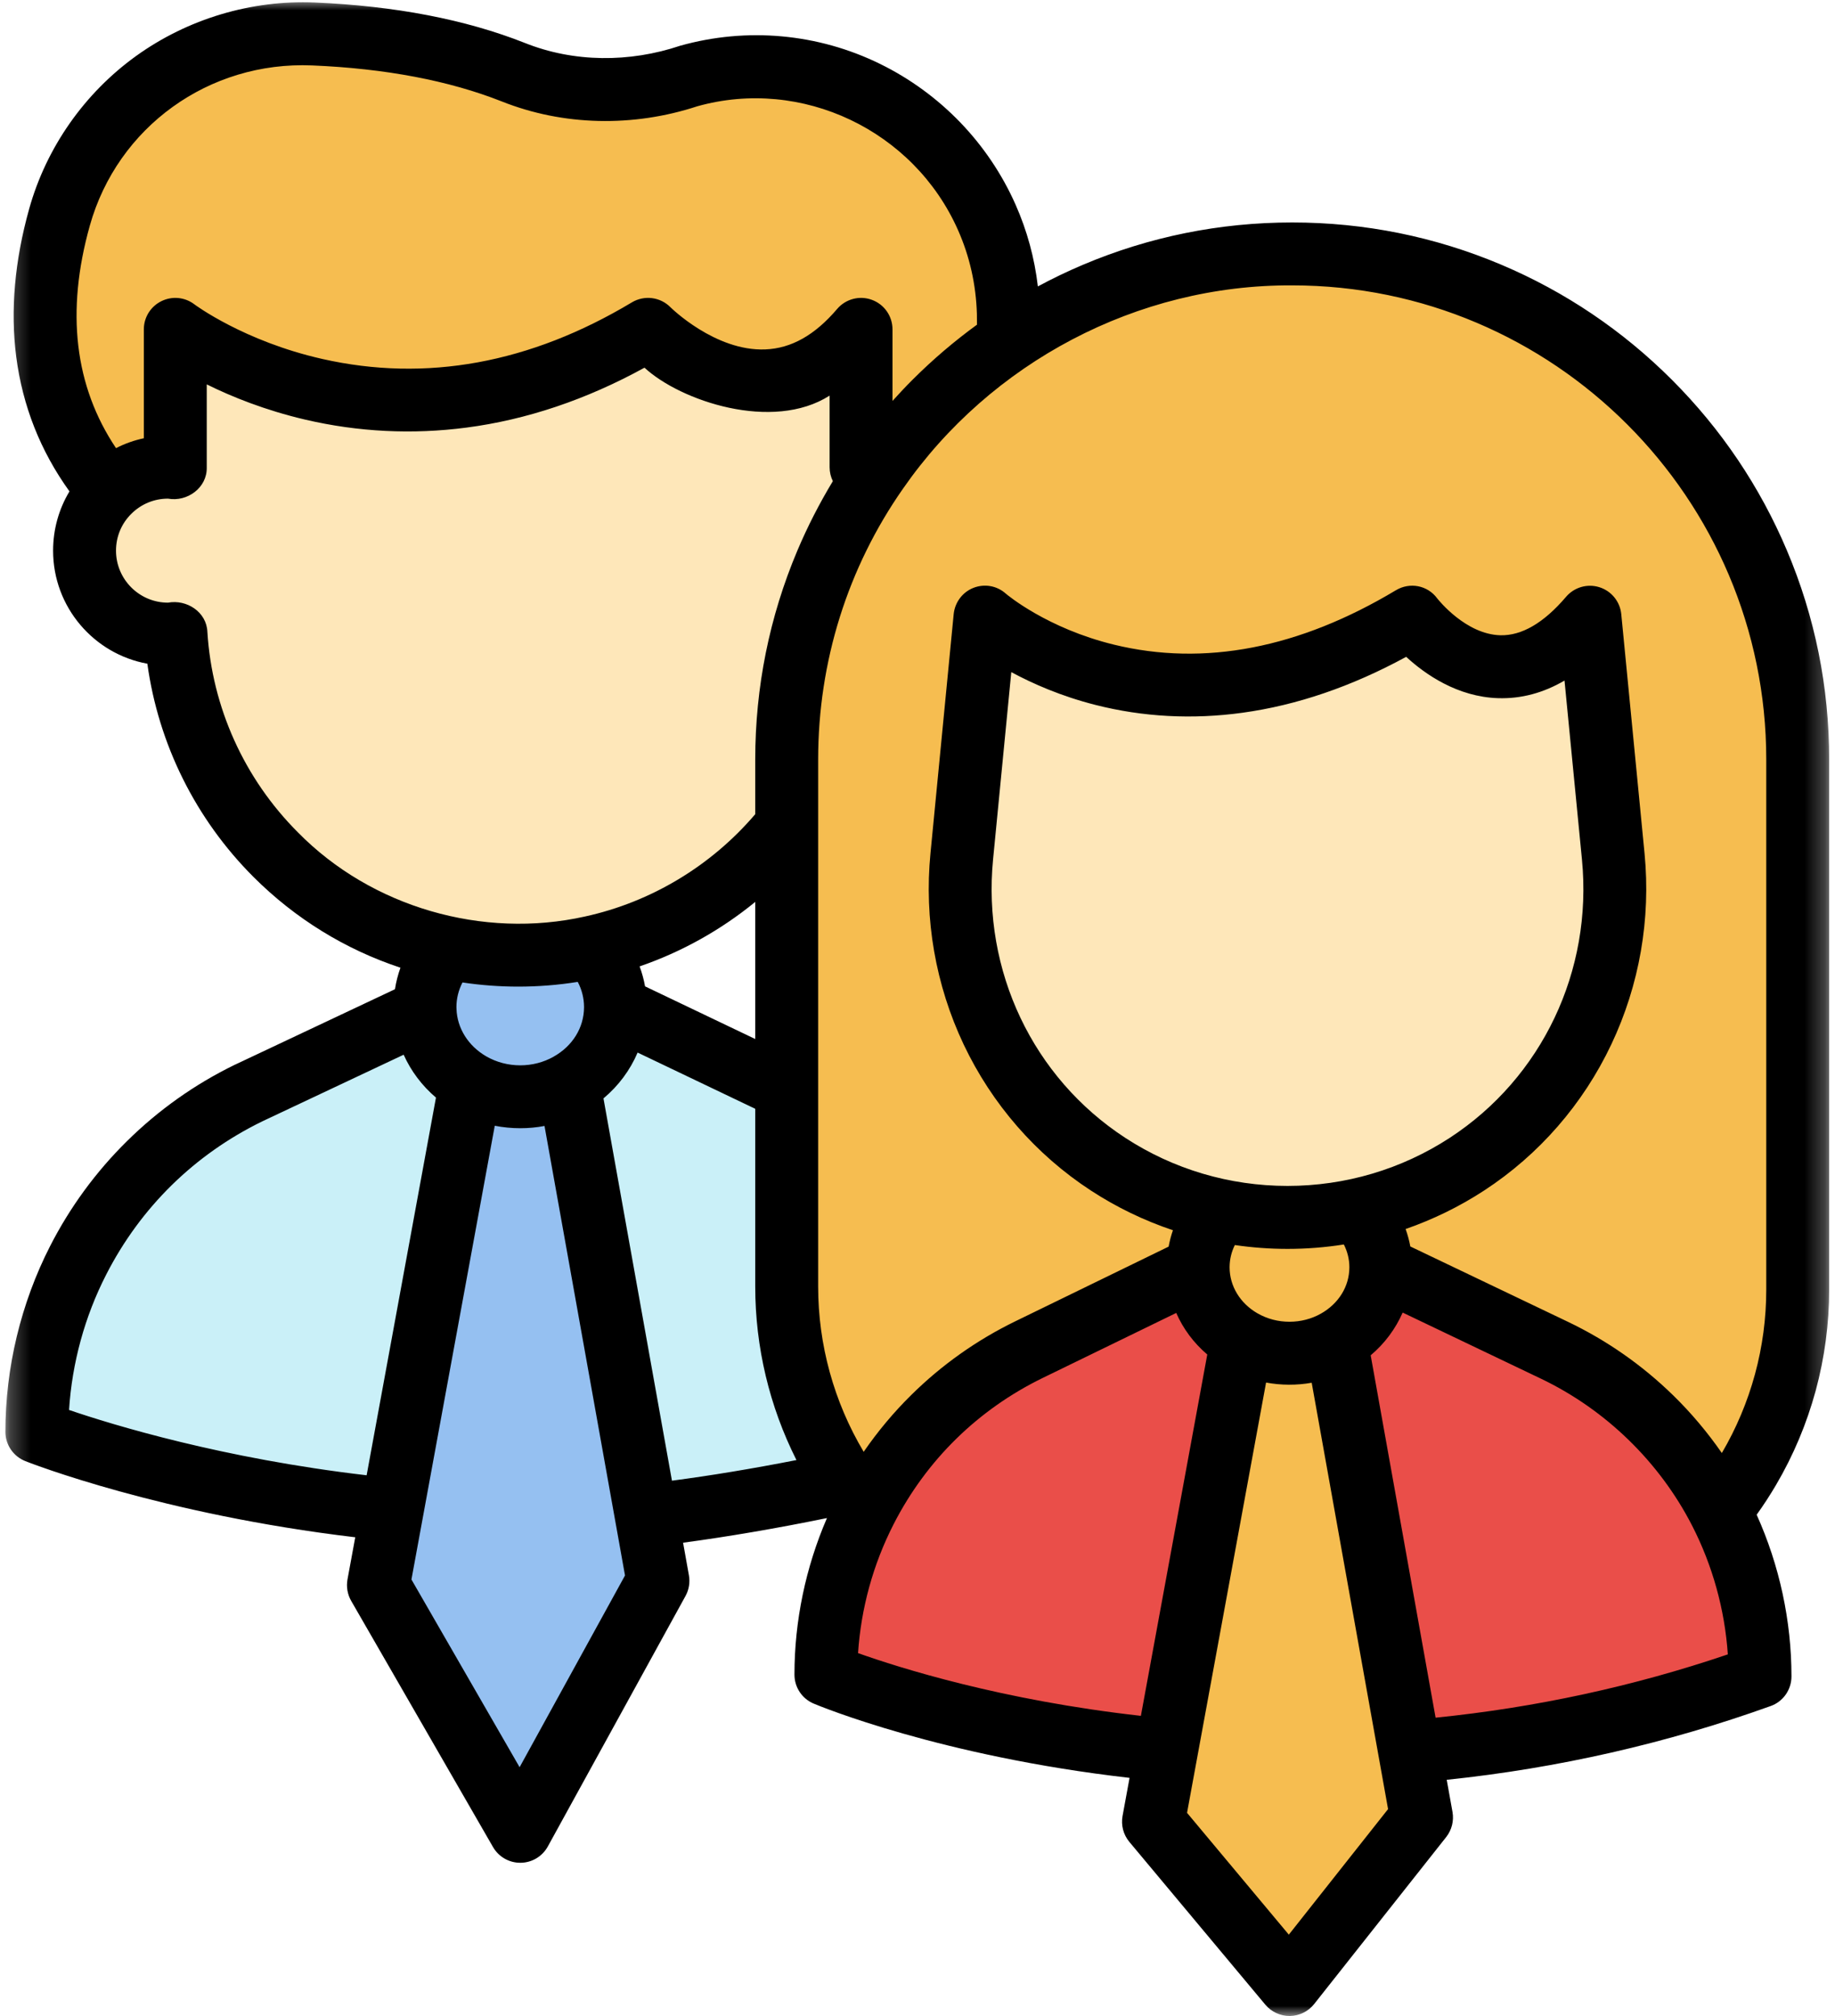
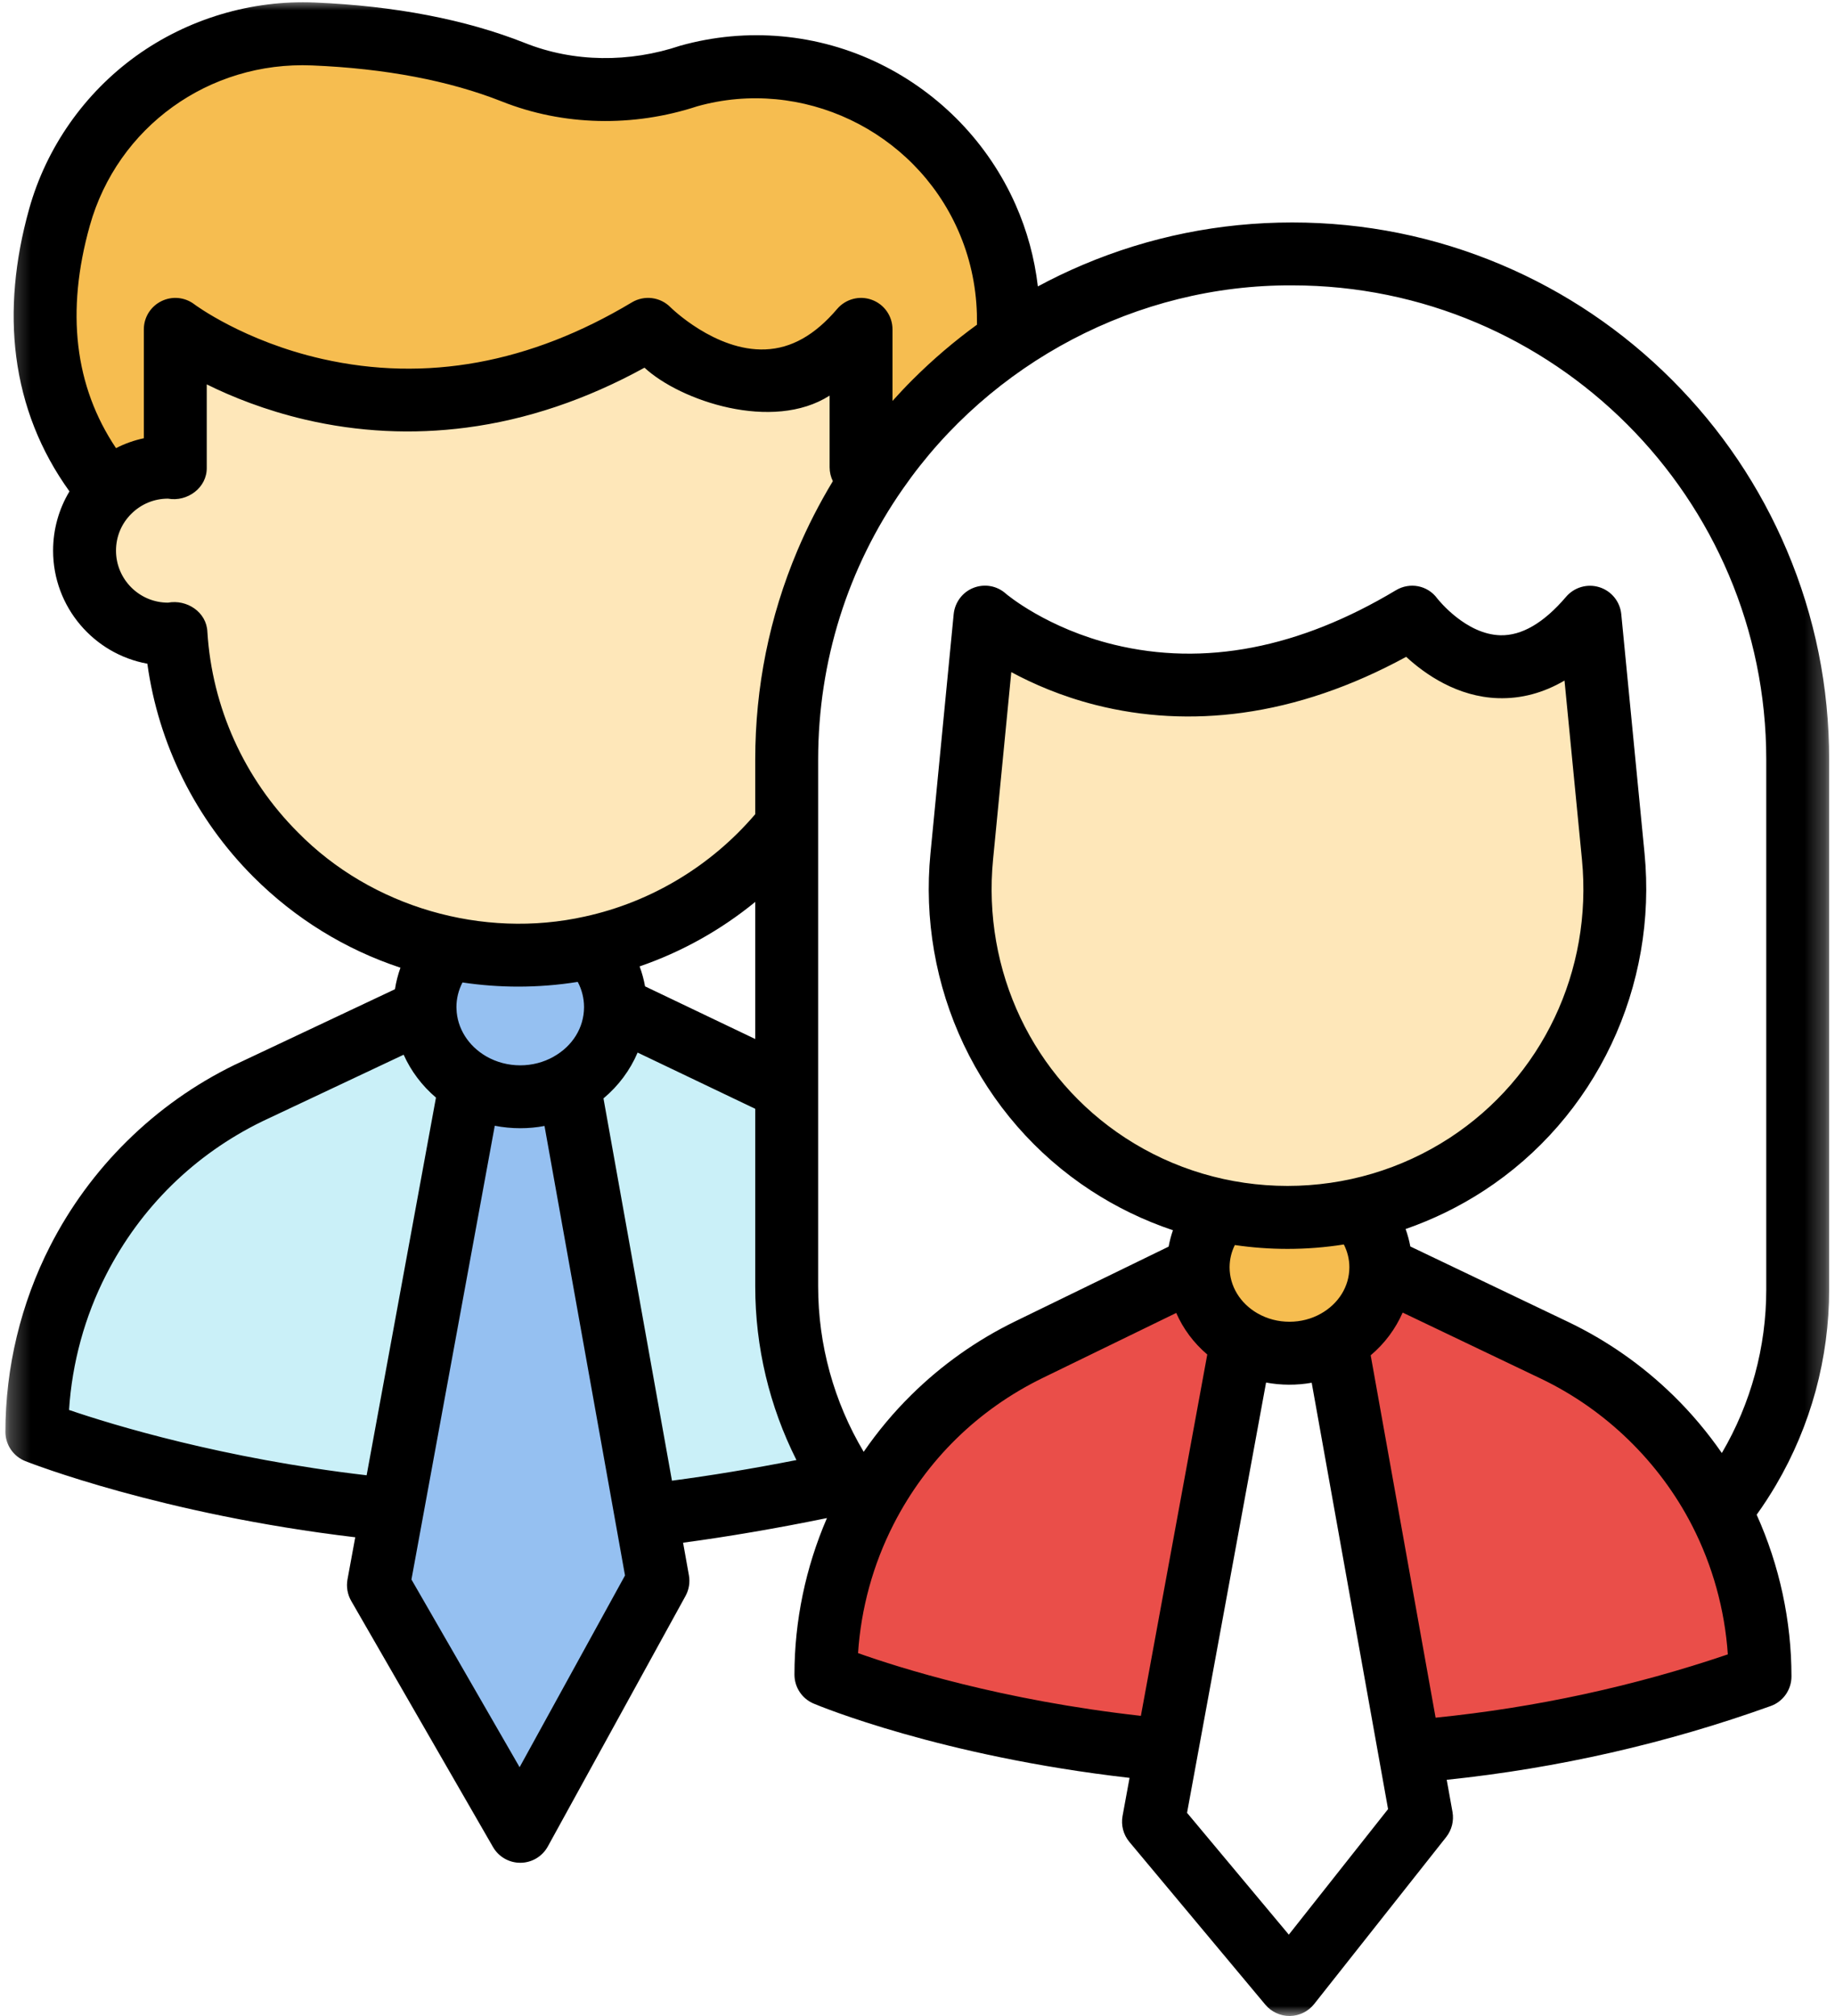
<svg xmlns="http://www.w3.org/2000/svg" fill="none" viewBox="0 0 91 100" height="100" width="91">
  <path fill="#CAF0F8" d="M41.664 73.096C41.75 73.237 41.836 73.372 41.925 73.508C38.406 74.268 34.875 74.857 32.047 75.167L28.216 53.773C29.596 52.997 30.523 51.575 30.523 49.95L39.01 54.01V63.807C39.01 67.031 39.898 70.195 41.573 72.948L41.664 73.096Z" clip-rule="evenodd" fill-rule="evenodd" />
  <path fill="#CAF0F8" d="M23.333 53.745L19.456 74.878C9.042 73.865 1.828 71.018 1.828 71.018C1.828 68 2.555 65.096 3.875 62.508C5.688 58.964 8.62 56.021 12.333 54.211L21.078 50.086C21.128 51.635 22.018 52.984 23.333 53.745Z" clip-rule="evenodd" fill-rule="evenodd" />
  <path fill="#EA4E49" d="M61.583 66.492L57.854 86.802C47.633 85.867 40.956 83.057 40.956 83.057C40.956 80.164 41.654 77.378 42.922 74.898C44.659 71.497 47.469 68.674 51.034 66.938L59.417 62.854C59.417 64.393 60.284 65.742 61.583 66.492Z" clip-rule="evenodd" fill-rule="evenodd" />
  <path fill="#EA4E49" d="M85.294 74.945C86.578 77.435 87.281 80.237 87.281 83.148C81.198 85.336 75.32 86.445 69.909 86.878L66.263 66.518C67.589 65.776 68.477 64.412 68.477 62.854L77.089 66.971C80.693 68.695 83.537 71.526 85.294 74.945Z" clip-rule="evenodd" fill-rule="evenodd" />
  <path fill="#F6BD50" d="M67.323 60.01C68.042 60.766 68.477 61.763 68.477 62.854C68.477 64.414 67.588 65.776 66.263 66.518C65.586 66.901 64.794 67.117 63.948 67.117C63.081 67.117 62.271 66.891 61.583 66.492C60.284 65.742 59.417 64.393 59.417 62.854C59.417 61.779 59.841 60.797 60.539 60.047C61.607 60.266 62.714 60.383 63.849 60.383C65.042 60.383 66.203 60.253 67.323 60.01Z" clip-rule="evenodd" fill-rule="evenodd" />
-   <path fill="#F6BD50" d="M57.854 86.802L61.583 66.492C62.271 66.891 63.081 67.12 63.948 67.12C64.794 67.12 65.586 66.901 66.263 66.518L69.909 86.878L70.495 90.146L63.948 98.43L57.201 90.354L57.854 86.802Z" clip-rule="evenodd" fill-rule="evenodd" />
  <path fill="#95C0F1" d="M32.047 75.167L32.628 78.409L25.799 90.831L18.766 78.625L19.456 74.878L23.333 53.745C24.052 54.159 24.896 54.398 25.799 54.398C26.682 54.398 27.51 54.169 28.216 53.773L32.047 75.167Z" clip-rule="evenodd" fill-rule="evenodd" />
-   <path fill="#95C0F1" d="M23.333 53.745C22.018 52.984 21.128 51.636 21.078 50.086C21.078 50.042 21.076 49.997 21.076 49.951C21.076 48.831 21.518 47.805 22.245 47.023C23.362 47.253 24.516 47.375 25.698 47.375C26.94 47.375 28.151 47.242 29.32 46.987C30.068 47.773 30.523 48.813 30.523 49.953C30.523 51.576 29.596 52.997 28.216 53.773C27.511 54.172 26.682 54.398 25.799 54.398C24.896 54.398 24.052 54.159 23.333 53.745Z" clip-rule="evenodd" fill-rule="evenodd" />
+   <path fill="#95C0F1" d="M23.333 53.745C22.018 52.984 21.128 51.636 21.078 50.086C21.078 50.042 21.076 49.997 21.076 49.951C21.076 48.831 21.518 47.805 22.245 47.023C23.362 47.253 24.516 47.375 25.698 47.375C26.94 47.375 28.151 47.242 29.32 46.987C30.068 47.773 30.523 48.813 30.523 49.953C30.523 51.576 29.596 52.997 28.216 53.773C27.511 54.172 26.682 54.398 25.799 54.398C24.896 54.398 24.052 54.159 23.333 53.745" clip-rule="evenodd" fill-rule="evenodd" />
  <path fill="#FEE7B9" d="M22.247 47.023H22.245C18.935 46.341 15.977 44.695 13.675 42.391C10.831 39.55 8.992 35.703 8.727 31.432C8.596 31.445 8.464 31.453 8.331 31.453C6.044 31.453 4.193 29.599 4.193 27.313C4.193 26.159 4.662 25.117 5.422 24.37C6.169 23.628 7.195 23.172 8.331 23.172C8.453 23.172 8.573 23.177 8.693 23.188V16.336C8.693 16.336 18.997 24.219 32.138 16.336C32.138 16.336 37.805 22.091 42.701 16.336V23.172C42.997 23.172 43.284 23.203 43.562 23.263C40.695 27.341 39.011 32.313 39.011 37.675V40.943C36.615 43.958 33.216 46.141 29.32 46.987C28.154 47.24 26.94 47.375 25.698 47.375C24.516 47.375 23.362 47.253 22.247 47.023Z" clip-rule="evenodd" fill-rule="evenodd" />
  <path fill="#FEE7B9" d="M60.539 60.047C58.513 59.628 56.625 58.833 54.948 57.74C49.87 54.427 47.107 48.516 47.695 42.479L48.849 30.615C48.849 30.615 57.425 38.175 70.026 30.615C70.026 30.615 74.154 36.136 78.849 30.615L80.003 42.479C80.588 48.516 77.826 54.425 72.747 57.74C71.117 58.805 69.286 59.586 67.323 60.011C66.203 60.253 65.042 60.383 63.849 60.383C62.714 60.383 61.607 60.266 60.539 60.047Z" clip-rule="evenodd" fill-rule="evenodd" />
-   <path fill="#F6BD50" d="M43.562 23.263C44.396 22.076 45.331 20.964 46.354 19.94C47.469 18.826 48.69 17.815 49.997 16.924C54.011 14.193 58.859 12.596 64.081 12.596C77.927 12.596 89.151 23.826 89.151 37.677V63.958C89.151 65.523 88.943 67.073 88.537 68.57C88.13 70.068 87.523 71.51 86.732 72.859C86.299 73.594 85.82 74.292 85.297 74.945C83.537 71.529 80.693 68.695 77.089 66.971L68.477 62.854C68.477 61.763 68.042 60.766 67.323 60.011C69.287 59.586 71.117 58.805 72.747 57.742C77.826 54.427 80.589 48.516 80.003 42.479L78.849 30.615C74.154 36.136 70.026 30.615 70.026 30.615C57.425 38.177 48.849 30.615 48.849 30.615L47.695 42.479C47.107 48.516 49.87 54.427 54.948 57.742C56.625 58.836 58.513 59.628 60.539 60.047C59.841 60.797 59.417 61.779 59.417 62.854L51.034 66.938C47.469 68.674 44.659 71.498 42.922 74.898C42.568 74.453 42.234 73.99 41.925 73.51C41.836 73.373 41.75 73.237 41.664 73.099L41.573 72.948C39.898 70.195 39.013 67.031 39.013 63.807V37.677C39.013 32.313 40.695 27.341 43.562 23.263Z" clip-rule="evenodd" fill-rule="evenodd" />
  <path fill="#F6BD50" d="M50.003 15.521C50.016 15.984 50.016 16.453 49.997 16.924C48.69 17.815 47.469 18.826 46.354 19.94C45.331 20.964 44.396 22.076 43.562 23.263C43.284 23.203 42.997 23.172 42.7 23.172V16.336C37.807 22.091 32.138 16.336 32.138 16.336C18.997 24.219 8.693 16.336 8.693 16.336V23.188C8.573 23.177 8.453 23.172 8.331 23.172C7.195 23.172 6.169 23.628 5.422 24.37C1.706 19.992 1.779 14.953 2.951 10.776C4.518 5.19 9.75 1.44 15.544 1.685C18.664 1.815 22.234 2.307 25.451 3.578C28.109 4.63 31.039 4.724 33.773 3.885C33.898 3.846 34.026 3.807 34.154 3.771C40.349 2.031 46.516 5.31 48.938 10.784C49.575 12.227 49.953 13.823 50.003 15.521Z" clip-rule="evenodd" fill-rule="evenodd" />
  <mask height="100" width="91" y="0" x="0" maskUnits="userSpaceOnUse" style="mask-type:luminance" id="mask0_2067_90">
    <path fill="white" d="M0.25 0H90.75V100H0.25V0Z" />
  </mask>
  <g mask="url(#mask0_2067_90)">
    <path fill="black" d="M88.617 27.305C87.276 24.133 85.357 21.284 82.911 18.836C80.466 16.391 77.62 14.471 74.448 13.128C71.164 11.74 67.677 11.034 64.081 11.034C60.487 11.034 57 11.74 53.716 13.128C52.948 13.453 52.198 13.812 51.469 14.206C51.305 12.8 50.935 11.44 50.364 10.151C49.021 7.117 46.638 4.641 43.648 3.172C40.568 1.659 37.044 1.339 33.732 2.268C31.219 3.112 28.453 3.102 26.023 2.128C23.088 0.966 19.583 0.292 15.609 0.125C12.456 -0.008 9.31 0.935 6.75 2.776C4.182 4.628 2.299 7.318 1.448 10.354C0.727 12.927 0.51 15.399 0.805 17.695C1.12 20.133 2.005 22.372 3.445 24.372C2.917 25.25 2.633 26.258 2.633 27.312C2.633 30.107 4.654 32.438 7.307 32.919C7.859 36.909 9.698 40.622 12.57 43.495C14.635 45.56 17.125 47.094 19.859 47.997C19.734 48.344 19.643 48.701 19.586 49.065L11.669 52.8C11.664 52.802 11.659 52.805 11.651 52.807C9.667 53.773 7.865 55.05 6.297 56.599C4.755 58.12 3.474 59.87 2.487 61.8C1.036 64.641 0.268 67.831 0.268 71.018C0.268 71.659 0.661 72.234 1.258 72.471C1.544 72.583 8.029 75.109 17.617 76.247L17.232 78.341C17.167 78.706 17.232 79.083 17.417 79.404L24.448 91.609C24.727 92.094 25.242 92.391 25.799 92.391C25.805 92.391 25.81 92.391 25.818 92.391C26.38 92.385 26.896 92.076 27.167 91.583L33.995 79.159C34.167 78.846 34.227 78.484 34.164 78.133L33.875 76.516C36.078 76.221 38.531 75.802 41.01 75.294C39.953 77.737 39.398 80.396 39.398 83.057C39.398 83.688 39.773 84.253 40.354 84.497C40.62 84.609 46.638 87.107 56.016 88.18L55.669 90.07C55.586 90.529 55.708 90.997 56.005 91.354L62.75 99.43C63.047 99.784 63.487 99.99 63.948 99.99C63.956 99.99 63.961 99.99 63.969 99.99C64.438 99.982 64.88 99.766 65.172 99.396L71.719 91.115C71.995 90.763 72.109 90.31 72.031 89.87L71.745 88.276C77.255 87.701 82.651 86.471 87.81 84.617C88.43 84.396 88.841 83.807 88.841 83.148C88.841 80.393 88.247 77.641 87.115 75.128C87.458 74.651 87.779 74.156 88.076 73.651C88.935 72.188 89.596 70.617 90.042 68.979C90.484 67.344 90.711 65.654 90.711 63.958V37.677C90.711 34.081 90.008 30.591 88.617 27.305ZM4.453 11.195C5.825 6.3 10.359 3.029 15.479 3.245C19.104 3.396 22.266 3.997 24.878 5.029C27.94 6.25 31.409 6.313 34.575 5.273C39.758 3.818 45.318 6.458 47.51 11.414C48.089 12.719 48.401 14.115 48.445 15.562C48.45 15.745 48.45 15.925 48.45 16.104C47.323 16.924 46.253 17.836 45.253 18.836C44.911 19.177 44.581 19.529 44.26 19.886V16.336C44.26 15.682 43.854 15.096 43.239 14.872C42.628 14.646 41.938 14.826 41.513 15.326C40.409 16.622 39.245 17.279 37.953 17.331C35.469 17.43 33.268 15.258 33.25 15.24C32.745 14.727 31.953 14.628 31.336 14.997C26.292 18.023 21.125 18.969 15.976 17.802C12.094 16.924 9.661 15.112 9.641 15.096C9.169 14.734 8.534 14.675 8.003 14.938C7.469 15.201 7.133 15.742 7.133 16.336V21.737C6.651 21.839 6.19 22.003 5.753 22.227C3.698 19.159 3.258 15.456 4.453 11.195ZM10.284 31.336C10.242 30.352 9.263 29.719 8.331 29.891C6.909 29.891 5.753 28.734 5.753 27.312C5.753 26.617 6.023 25.966 6.518 25.479C7.005 24.997 7.648 24.732 8.331 24.732C9.286 24.906 10.273 24.193 10.253 23.188V19.065C11.487 19.677 13.143 20.346 15.133 20.812C17.766 21.427 20.458 21.56 23.135 21.208C26.12 20.818 29.083 19.818 31.961 18.237C33.747 19.888 38.315 21.427 41.141 19.622V23.172C41.141 23.422 41.2 23.656 41.302 23.865C40.638 24.964 40.049 26.112 39.544 27.305C38.156 30.591 37.453 34.081 37.453 37.675V40.383C35.266 42.948 32.286 44.742 29.008 45.458C23.951 46.589 18.424 45 14.776 41.286C12.112 38.622 10.516 35.086 10.284 31.336ZM29.927 54.479C30.672 53.857 31.25 53.076 31.62 52.206L37.453 54.995V63.807C37.453 66.807 38.156 69.753 39.497 72.417C37.339 72.841 35.229 73.19 33.323 73.44L29.927 54.479ZM24.117 52.396C24.114 52.393 24.112 52.393 24.109 52.391C23.219 51.875 22.669 50.997 22.638 50.039C22.638 50.031 22.638 50.026 22.638 50.018C22.638 49.995 22.635 49.974 22.635 49.951C22.635 49.526 22.739 49.109 22.935 48.729C23.846 48.865 24.773 48.935 25.698 48.935C26.688 48.935 27.677 48.857 28.651 48.701C28.854 49.083 28.961 49.508 28.963 49.94C28.963 49.948 28.963 49.956 28.963 49.964C28.958 50.969 28.396 51.883 27.451 52.411C27.451 52.411 27.451 52.414 27.448 52.414C26.956 52.69 26.385 52.839 25.799 52.839C25.203 52.839 24.62 52.685 24.117 52.396ZM37.453 51.534L31.989 48.922C31.93 48.586 31.838 48.255 31.719 47.932C33.802 47.216 35.747 46.13 37.453 44.734V51.534ZM5.266 63.219C6.969 59.886 9.646 57.258 13.008 55.617L20.018 52.312C20.38 53.122 20.924 53.846 21.62 54.44L18.182 73.172C11.042 72.339 5.591 70.672 3.424 69.932C3.573 67.602 4.2 65.302 5.266 63.219ZM25.768 87.651L20.404 78.341L24.536 55.836C24.951 55.917 25.372 55.958 25.799 55.958C26.206 55.958 26.607 55.922 27.003 55.846L30.995 78.141L25.768 87.651ZM42.552 81.992C42.698 79.776 43.299 77.586 44.31 75.609C44.315 75.602 44.318 75.594 44.323 75.583C45.95 72.409 48.508 69.904 51.716 68.341L58.331 65.12C58.674 65.904 59.195 66.607 59.87 67.182L56.578 85.104C49.68 84.331 44.599 82.721 42.552 81.992ZM62.375 65.146C62.37 65.143 62.362 65.141 62.357 65.138C61.495 64.638 60.979 63.786 60.977 62.859C60.977 62.854 60.977 62.849 60.977 62.844C60.979 62.466 61.068 62.094 61.237 61.753C62.096 61.878 62.969 61.943 63.849 61.943C64.789 61.943 65.724 61.87 66.643 61.724C66.82 62.073 66.917 62.458 66.917 62.849C66.917 62.854 66.917 62.857 66.917 62.862C66.914 63.805 66.385 64.662 65.497 65.159C65.034 65.419 64.497 65.557 63.948 65.557C63.388 65.557 62.844 65.417 62.375 65.146ZM63.849 58.82C60.977 58.82 58.193 57.995 55.802 56.435C51.221 53.445 48.711 48.156 49.247 42.63L50.151 33.336C51.216 33.911 52.622 34.531 54.328 34.964C56.682 35.562 59.133 35.693 61.612 35.352C64.307 34.982 67.034 34.05 69.734 32.578C70.682 33.451 72.281 34.565 74.294 34.628C75.435 34.664 76.536 34.37 77.586 33.755L78.451 42.63C78.987 48.156 76.474 53.445 71.896 56.435C69.503 57.995 66.719 58.82 63.849 58.82ZM63.914 95.956L58.867 89.914L62.786 68.573C63.526 68.711 64.307 68.714 65.049 68.583L68.836 89.729L63.914 95.956ZM71.193 85.195L67.974 67.221C68.667 66.638 69.206 65.909 69.56 65.102L76.417 68.38C79.622 69.914 82.284 72.497 83.909 75.659C84.927 77.641 85.534 79.831 85.685 82.055C81.018 83.641 76.154 84.693 71.193 85.195ZM87.591 63.958C87.591 65.378 87.404 66.792 87.031 68.162C86.659 69.529 86.107 70.844 85.388 72.068C84.677 71.042 83.872 70.083 82.974 69.206C81.445 67.714 79.693 66.487 77.76 65.562L69.94 61.823C69.885 61.529 69.807 61.24 69.706 60.958C71.07 60.484 72.378 59.846 73.602 59.047C76.326 57.268 78.508 54.761 79.909 51.797C81.302 48.854 81.87 45.581 81.555 42.328L80.401 30.464C80.341 29.841 79.914 29.312 79.315 29.125C78.719 28.938 78.068 29.125 77.661 29.604C76.562 30.893 75.469 31.534 74.406 31.508C72.693 31.464 71.338 29.761 71.271 29.677C70.794 29.029 69.914 28.862 69.224 29.276C64.422 32.156 59.719 33.065 55.242 31.974C51.935 31.167 49.953 29.508 49.875 29.44C49.438 29.049 48.823 28.943 48.276 29.156C47.729 29.37 47.352 29.878 47.294 30.464L46.143 42.328C45.825 45.581 46.396 48.854 47.786 51.797C49.19 54.761 51.372 57.268 54.096 59.047C55.372 59.88 56.739 60.539 58.167 61.018C58.075 61.284 58.005 61.555 57.953 61.831L50.352 65.534C48.44 66.466 46.706 67.693 45.198 69.182C44.318 70.049 43.529 70.995 42.831 72.008C41.354 69.529 40.573 66.695 40.573 63.807V37.675C40.573 32.8 42.044 28.154 44.779 24.24C49.12 17.984 56.396 14.112 64.083 14.154C77.044 14.154 87.591 24.706 87.591 37.675V63.958Z" clip-rule="evenodd" fill-rule="evenodd" />
  </g>
</svg>